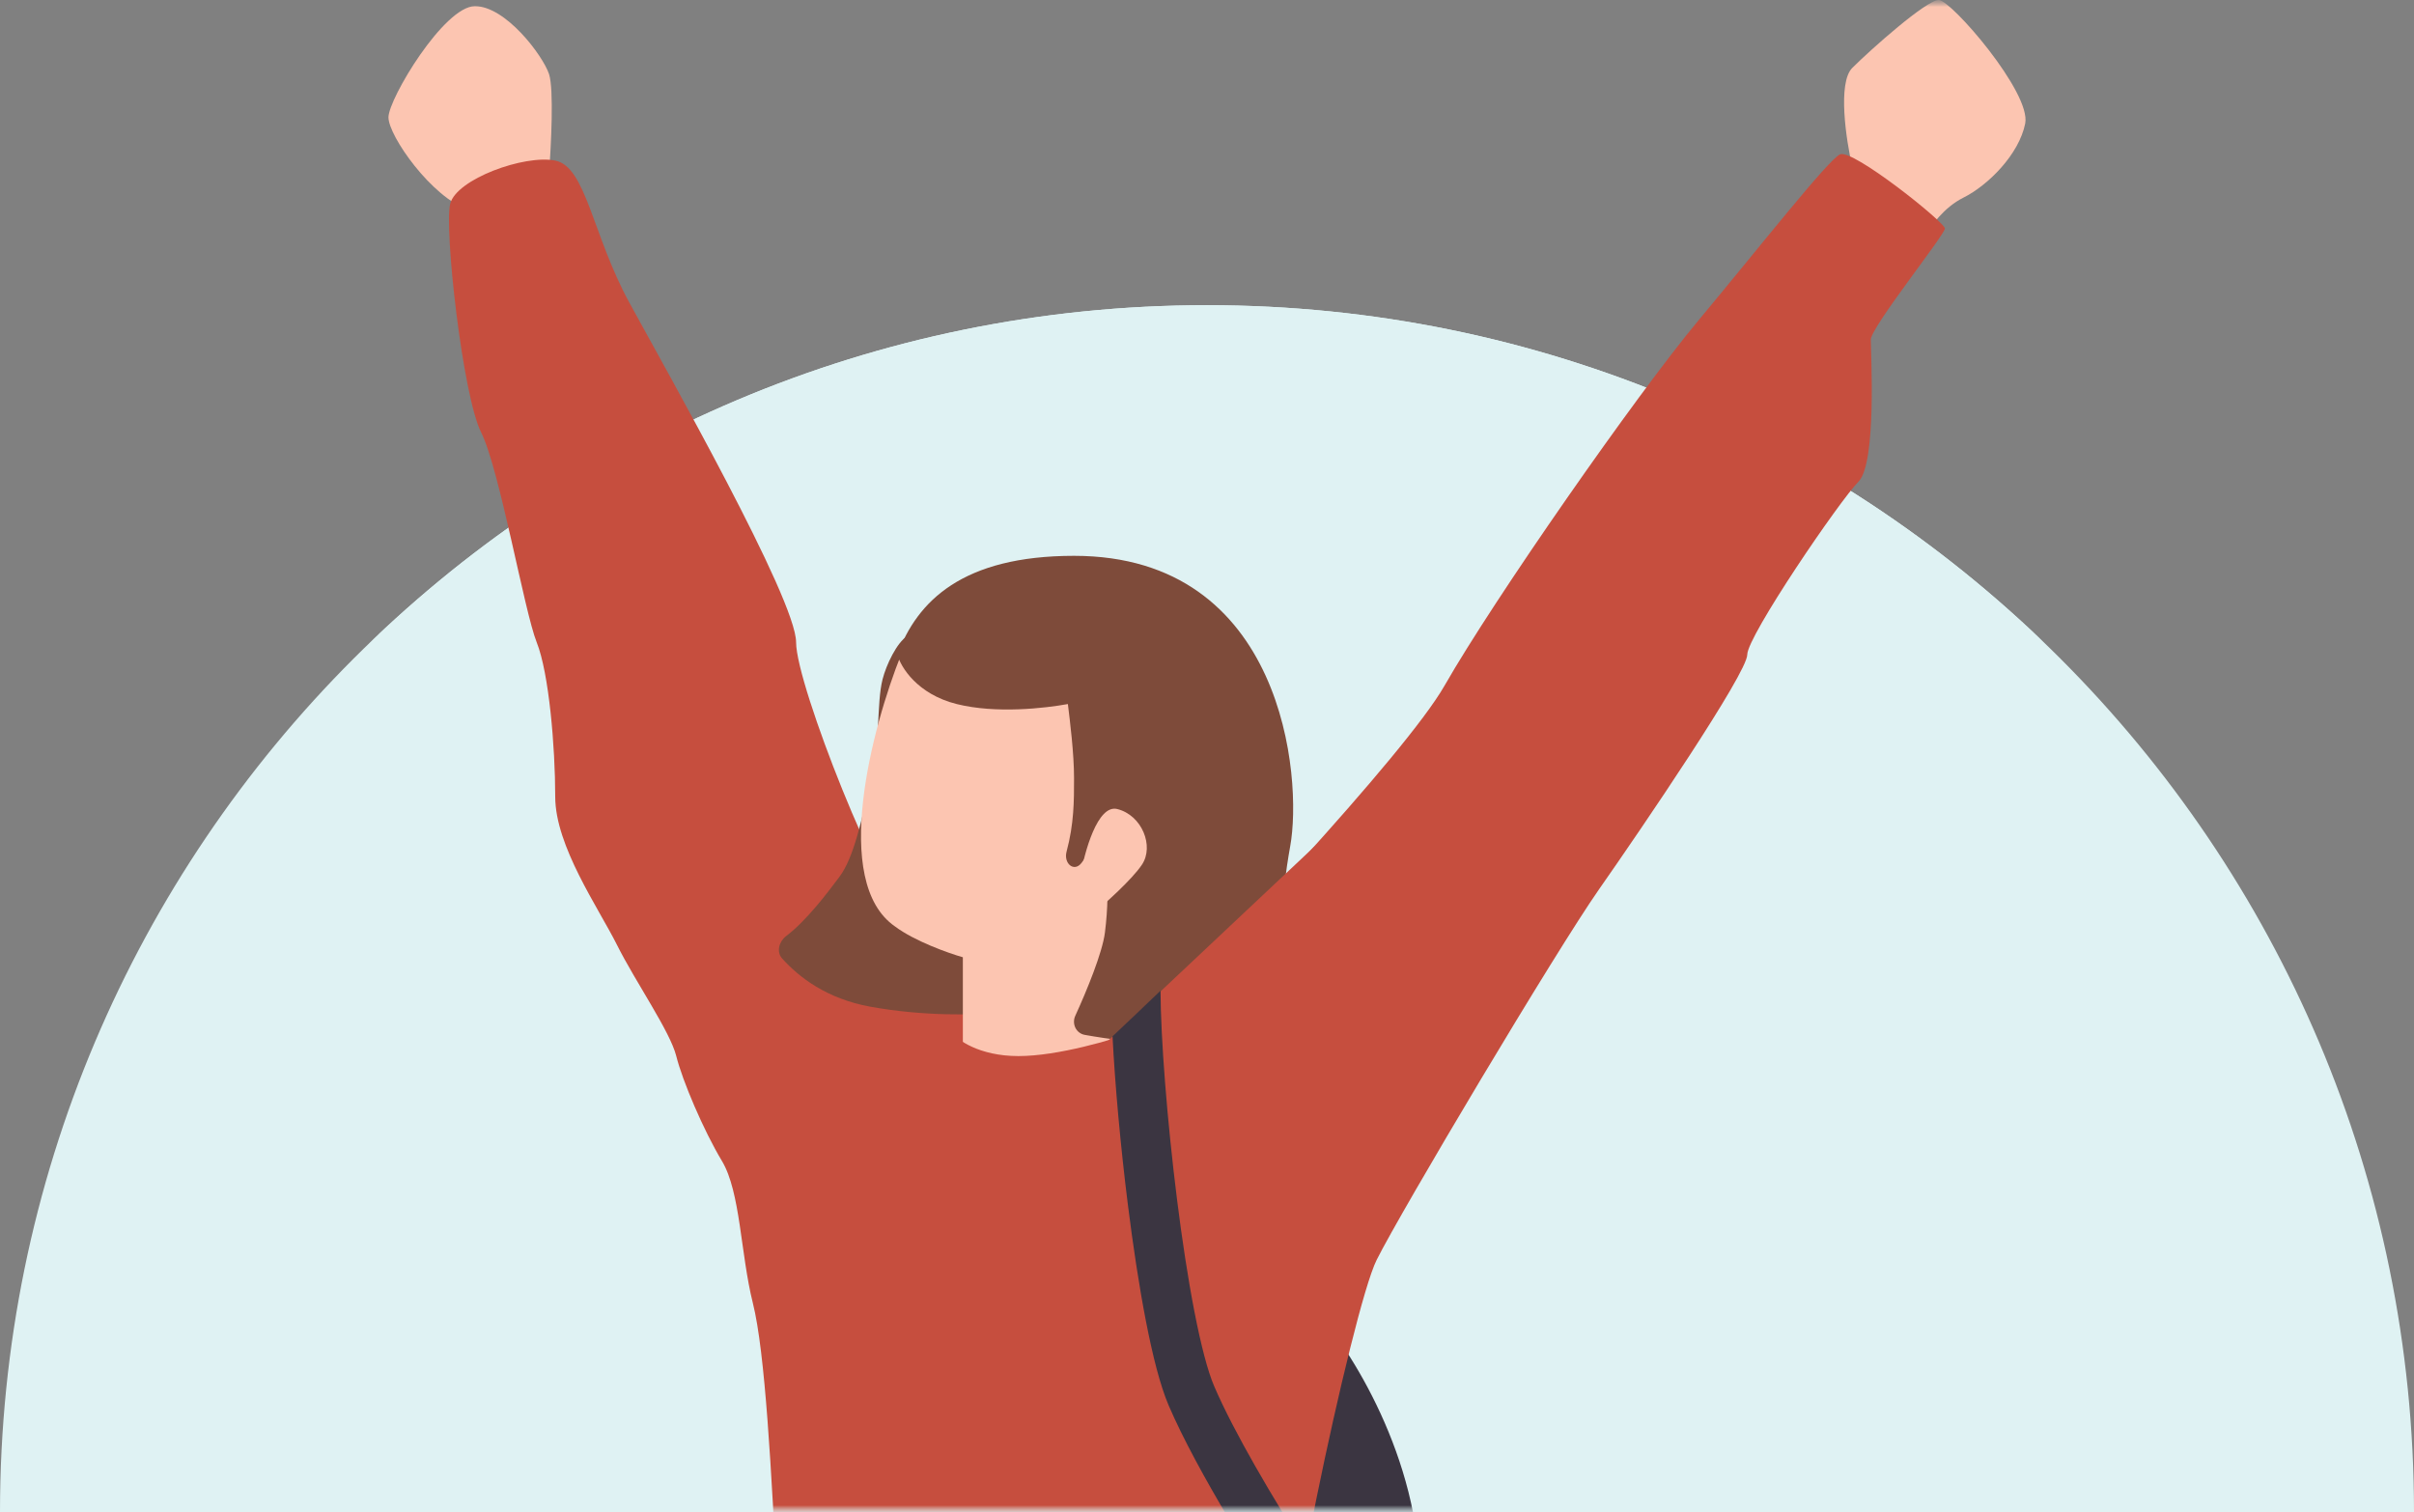
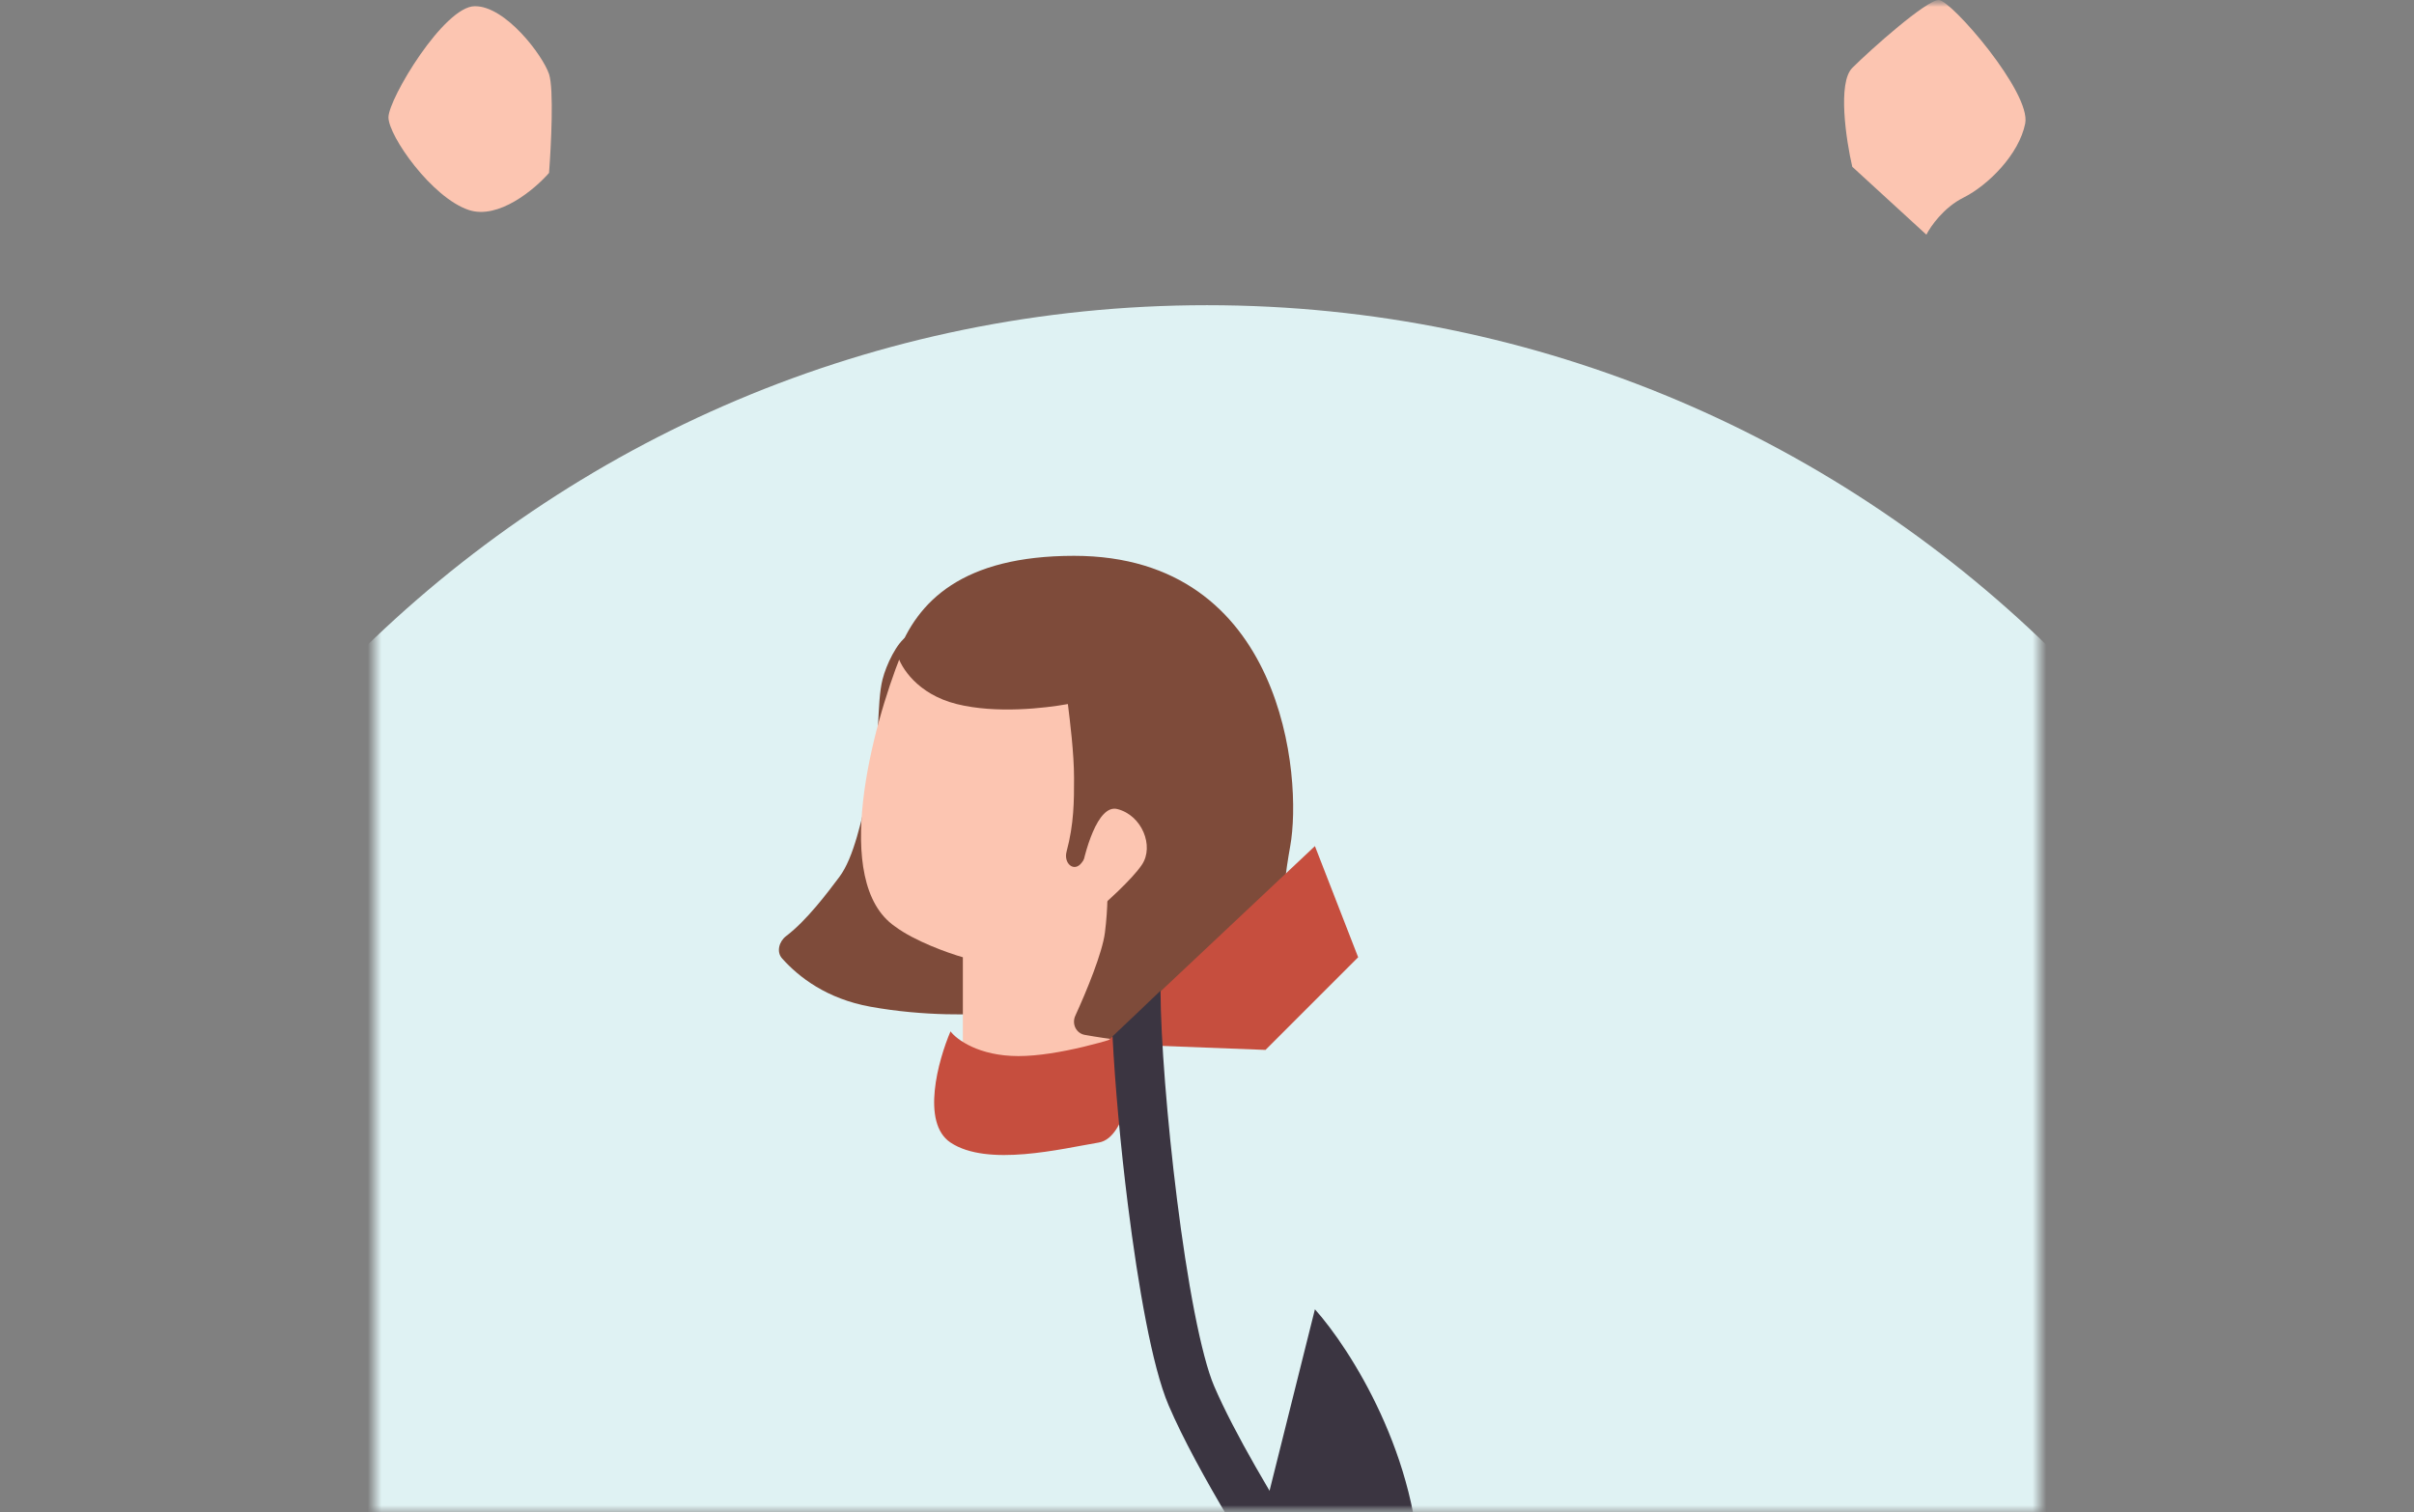
<svg xmlns="http://www.w3.org/2000/svg" width="174" height="109" viewBox="0 0 174 109" fill="none">
  <rect x="0" y="0" width="174" height="109" fill="#808080" stroke="none" />
-   <path fill-rule="evenodd" clip-rule="evenodd" d="M174 109C174 60.951 135.049 22 87 22C38.951 22 0 60.951 0 109H174Z" fill="#DFF2F3" />
  <mask id="mask0_1_74" style="mask-type:alpha" maskUnits="userSpaceOnUse" x="27" y="0" width="120" height="109">
    <rect x="27" width="120" height="109" fill="#D9D9D9" />
  </mask>
  <g mask="url(#mask0_1_74)">
    <path fill-rule="evenodd" clip-rule="evenodd" d="M174 109C174 60.951 135.049 22 87 22C38.951 22 0 60.951 0 109H174Z" fill="#DFF2F3" />
    <mask id="mask1_1_74" style="mask-type:alpha" maskUnits="userSpaceOnUse" x="27" y="0" width="120" height="109">
      <rect x="27" width="120" height="109" fill="#D9D9D9" />
    </mask>
    <g mask="url(#mask1_1_74)">
      <path d="M39.575 5.342C39.931 6.411 39.723 10.536 39.575 12.465C38.536 13.653 35.924 15.849 33.788 15.137C31.116 14.246 28 9.794 28 8.459C28 7.123 32.007 0.445 34.233 0.445C36.459 0.445 39.13 4.007 39.575 5.342Z" fill="#FCC5B1" />
-       <path d="M133.51 4.897C132.442 5.966 133.065 10.091 133.51 12.02L138.853 16.917C139.149 16.324 140.099 14.959 141.524 14.246C143.305 13.356 145.531 11.13 145.976 8.904C146.421 6.678 140.633 0 139.743 0C138.853 0 134.846 3.562 133.51 4.897Z" fill="#FCC5B1" />
+       <path d="M133.51 4.897C132.442 5.966 133.065 10.091 133.51 12.02L138.853 16.917C139.149 16.324 140.099 14.959 141.524 14.246C143.305 13.356 145.531 11.13 145.976 8.904C146.421 6.678 140.633 0 139.743 0C138.853 0 134.846 3.562 133.51 4.897" fill="#FCC5B1" />
      <path d="M102.347 113.969C102.347 105.065 97.302 97.2 94.779 94.381L85.875 129.996L93.443 145.578C95.818 143.352 100.923 138.455 102.347 136.674C104.128 134.448 102.347 125.099 102.347 113.969Z" fill="#3B3541" />
-       <path d="M104.127 49.416C101.278 54.402 87.21 69.302 80.532 76.128C76.08 73.011 66.82 66.601 65.396 65.888C63.615 64.998 57.382 49.416 57.382 46.3C57.382 43.184 48.033 26.711 45.362 21.814C42.691 16.917 42.246 12.02 40.02 11.575C37.794 11.13 32.897 12.91 32.451 14.691C32.006 16.472 33.342 28.492 34.677 31.163C36.013 33.834 37.794 44.074 38.684 46.3C39.575 48.526 40.02 53.868 40.02 57.43C40.02 60.991 43.136 65.443 44.472 68.114C45.807 70.785 48.3 74.347 48.745 76.128C49.19 77.909 50.704 81.47 52.04 83.696C53.375 85.922 53.375 90.374 54.266 93.935C55.156 97.497 55.601 105.956 56.047 114.859C56.492 123.763 49.369 130.886 55.601 134.003C61.834 137.119 79.197 136.229 82.758 134.448C86.32 132.667 93.888 134.003 94.778 132.667C95.669 131.332 93.443 126.435 92.552 124.209C91.662 121.983 97.45 94.381 99.23 90.819C101.011 87.258 112.141 68.559 115.257 64.108C118.374 59.656 125.942 48.526 125.942 47.19C125.942 45.855 132.62 36.06 133.955 34.725C135.291 33.389 134.846 25.376 134.846 24.485C134.846 23.595 140.188 16.917 140.188 16.472C140.188 16.027 133.51 10.684 132.62 11.13C131.729 11.575 126.832 17.808 122.38 23.15C117.928 28.492 107.689 43.184 104.127 49.416Z" fill="#C64E3E" />
      <path d="M60.498 63.218C61.567 61.793 62.082 59.109 62.724 56.54C63.484 53.499 63.169 50.752 63.614 48.971C63.874 47.935 64.653 46.3 65.395 45.855L71.183 56.985L72.073 73.012C70.292 73.16 66.642 73.279 62.724 72.567C59.597 71.998 57.585 70.446 56.372 69.088C55.947 68.612 56.156 67.864 56.664 67.478C58.144 66.357 59.638 64.364 60.498 63.218L60.498 63.218Z" fill="#7E4B3A" />
      <path d="M64.505 66.779C59.875 63.573 62.873 52.384 64.95 47.19H79.196L83.203 59.211L79.196 78.799H69.402V69.005C68.363 68.708 65.93 67.847 64.505 66.779Z" fill="#FCC5B1" />
      <path d="M73.41 76.128C70.561 76.128 68.958 74.941 68.513 74.347C67.622 76.425 66.376 80.936 68.513 82.361C71.184 84.141 76.526 82.806 79.197 82.361C81.334 82.005 81.868 76.87 81.868 74.347C80.236 74.941 76.259 76.128 73.41 76.128Z" fill="#C64E3E" />
      <path d="M92.999 60.991C93.889 56.094 92.554 40.067 77.417 40.067C69.381 40.067 66.113 43.33 64.683 47.19C64.921 48.081 66.109 50.039 68.958 50.752C71.808 51.464 75.34 51.048 76.972 50.752C77.12 51.939 77.417 54.313 77.417 56.094C77.417 57.738 77.417 59.382 76.879 61.385C76.648 62.245 77.423 62.905 77.962 62.196C78.768 61.135 79.103 59.872 79.198 59.21C79.643 61.288 80.088 63.662 79.643 67.224C79.462 68.669 78.331 71.423 77.507 73.222C77.241 73.804 77.562 74.486 78.191 74.6C79.816 74.895 82.375 75.237 84.54 75.237C86.926 75.237 89.479 74.821 90.943 74.511C91.373 74.42 91.679 74.05 91.704 73.611C91.888 70.499 92.343 64.6 92.999 60.991Z" fill="#7E4B3A" />
      <path d="M80.532 58.32C79.108 57.964 78.158 61.437 77.861 63.217L78.752 65.888C79.642 65.147 81.601 63.395 82.313 62.327C83.204 60.991 82.313 58.765 80.532 58.32Z" fill="#FCC5B1" />
      <path d="M94.779 60.992L79.642 75.238L91.217 75.683L97.895 69.005L94.779 60.992Z" fill="#C64E3E" />
      <path fill-rule="evenodd" clip-rule="evenodd" d="M94.15 111.759C91.811 108.08 88.961 103.295 87.511 99.912C87.058 98.853 86.569 96.991 86.095 94.56C85.629 92.168 85.201 89.346 84.837 86.446C84.12 80.734 83.665 74.828 83.649 71.415C82.391 72.621 81.22 73.731 80.19 74.697C80.367 78.18 80.766 82.613 81.303 86.89C81.674 89.841 82.113 92.746 82.599 95.24C83.077 97.696 83.623 99.881 84.238 101.315C86.292 106.109 90.818 113.267 93.235 116.878C93.494 115.303 93.805 113.566 94.15 111.759Z" fill="#3B3541" />
    </g>
  </g>
</svg>